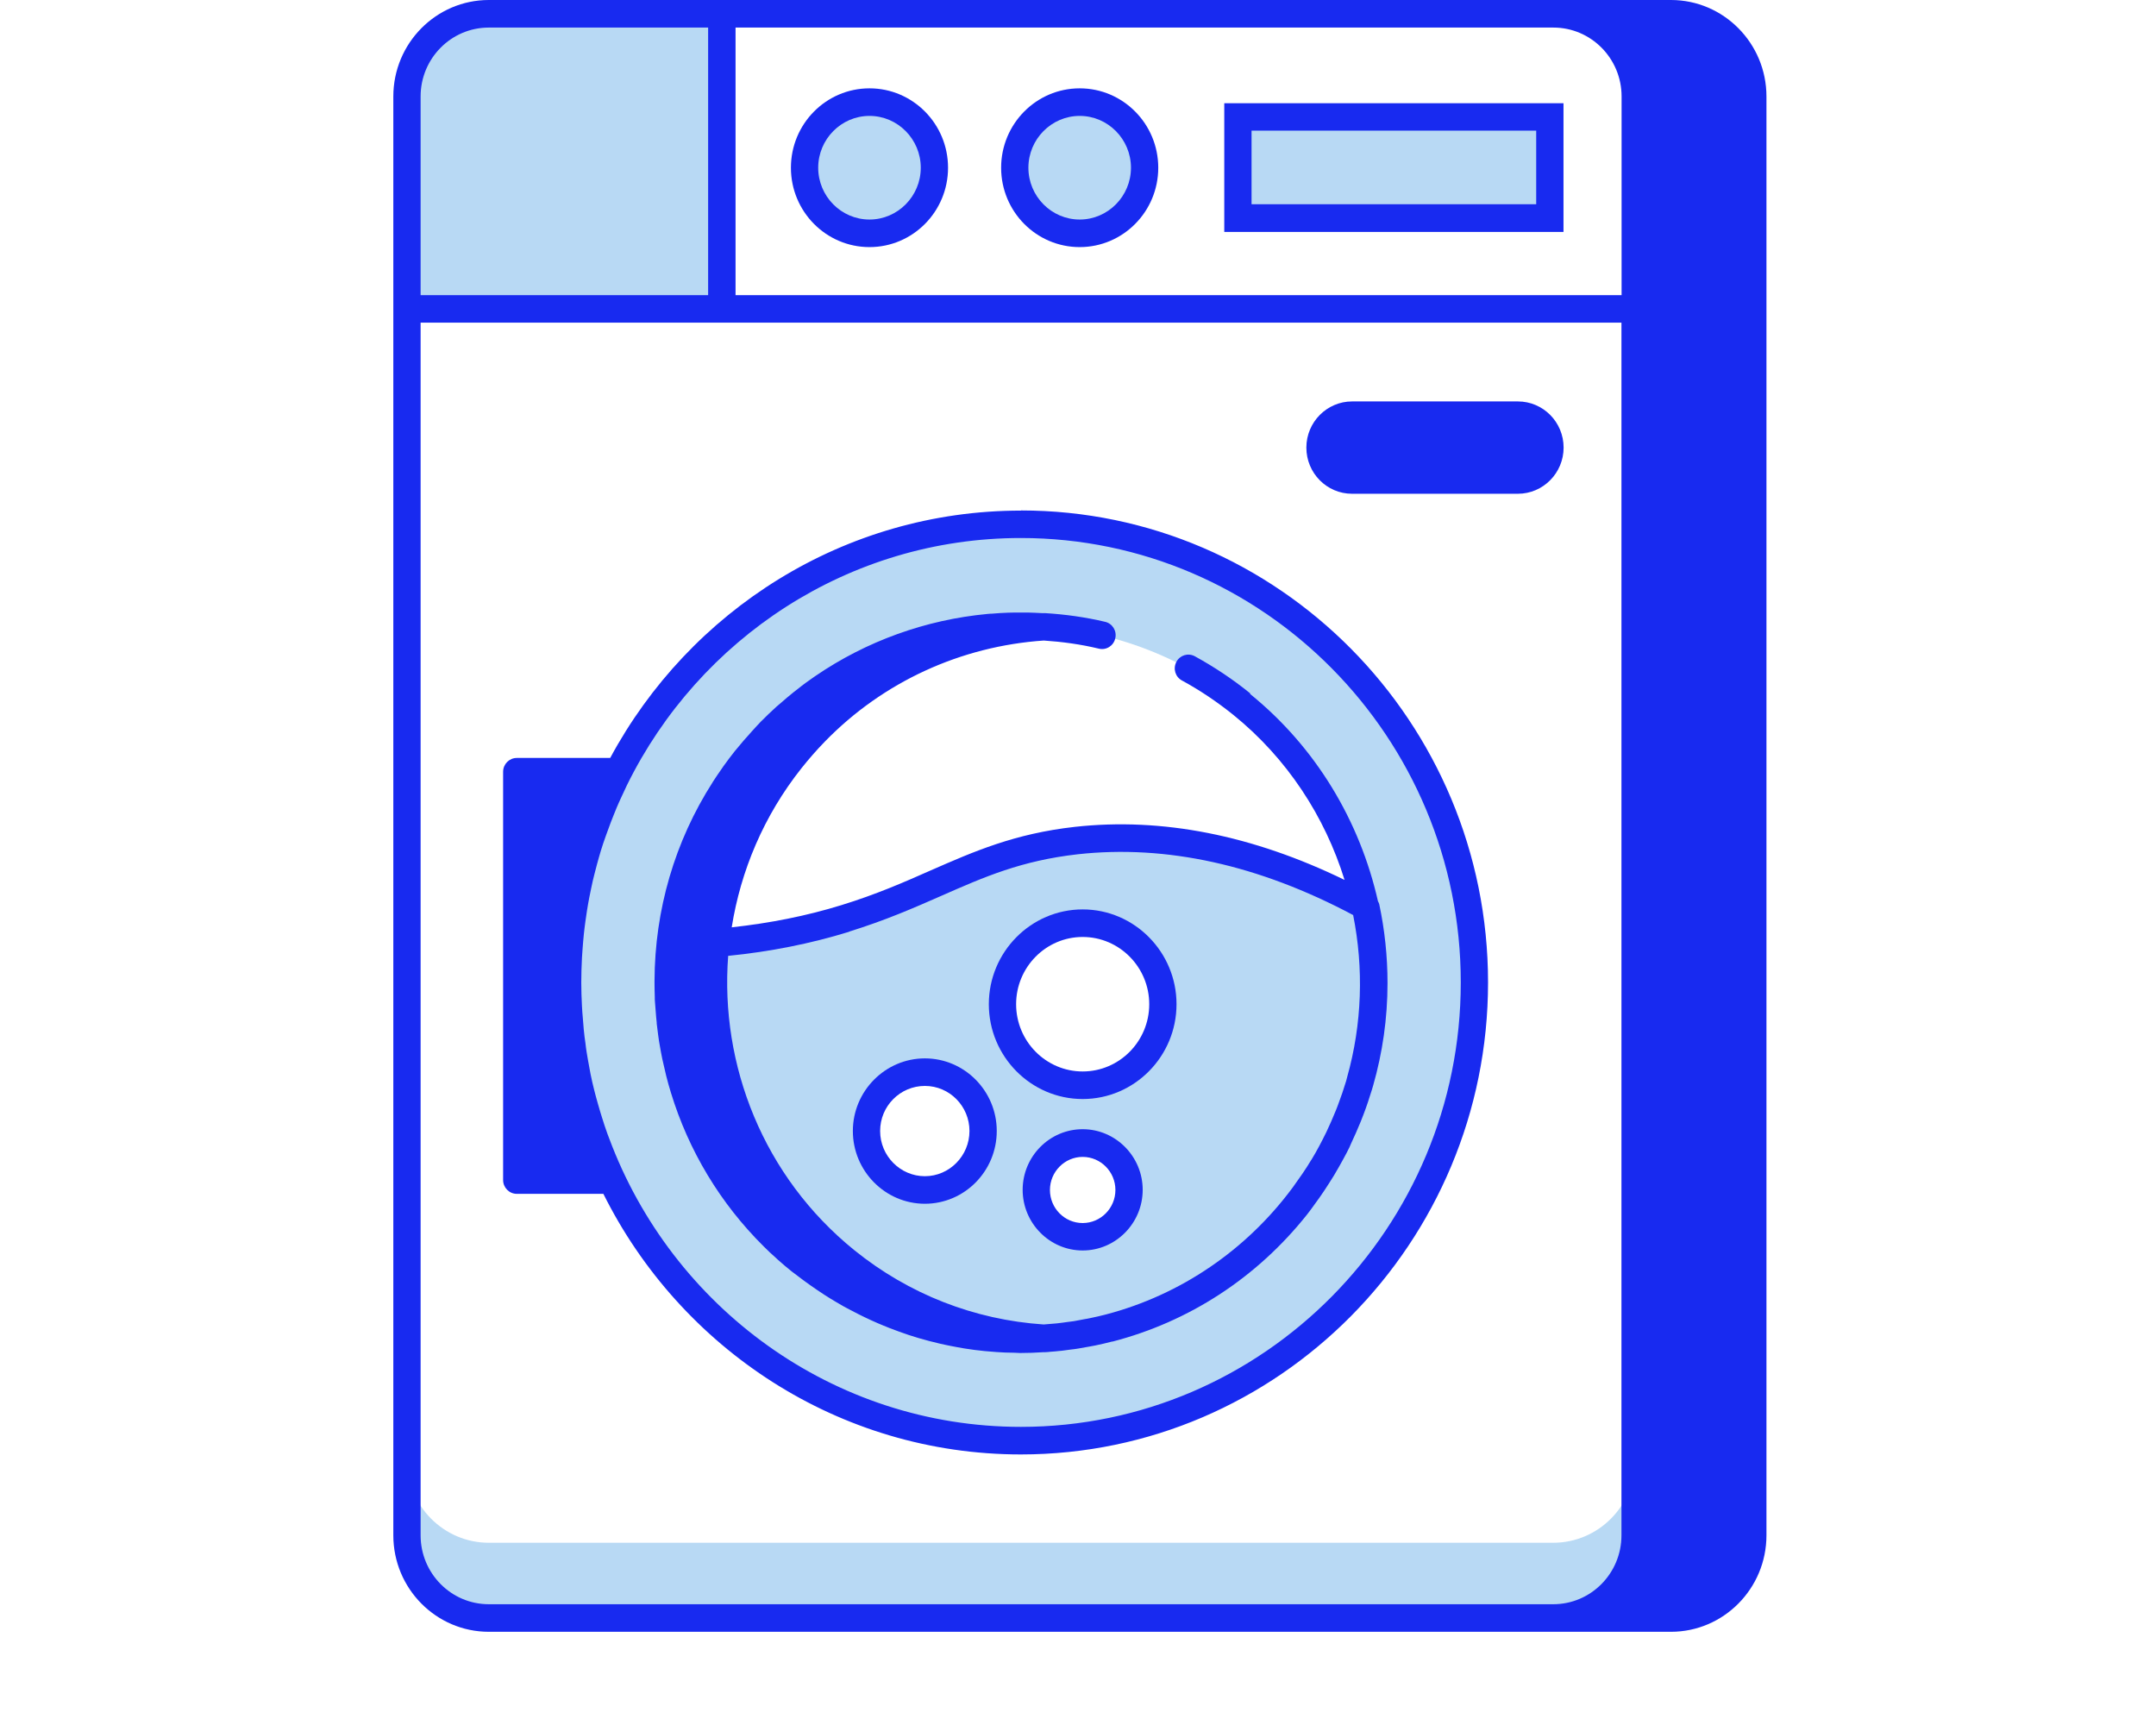
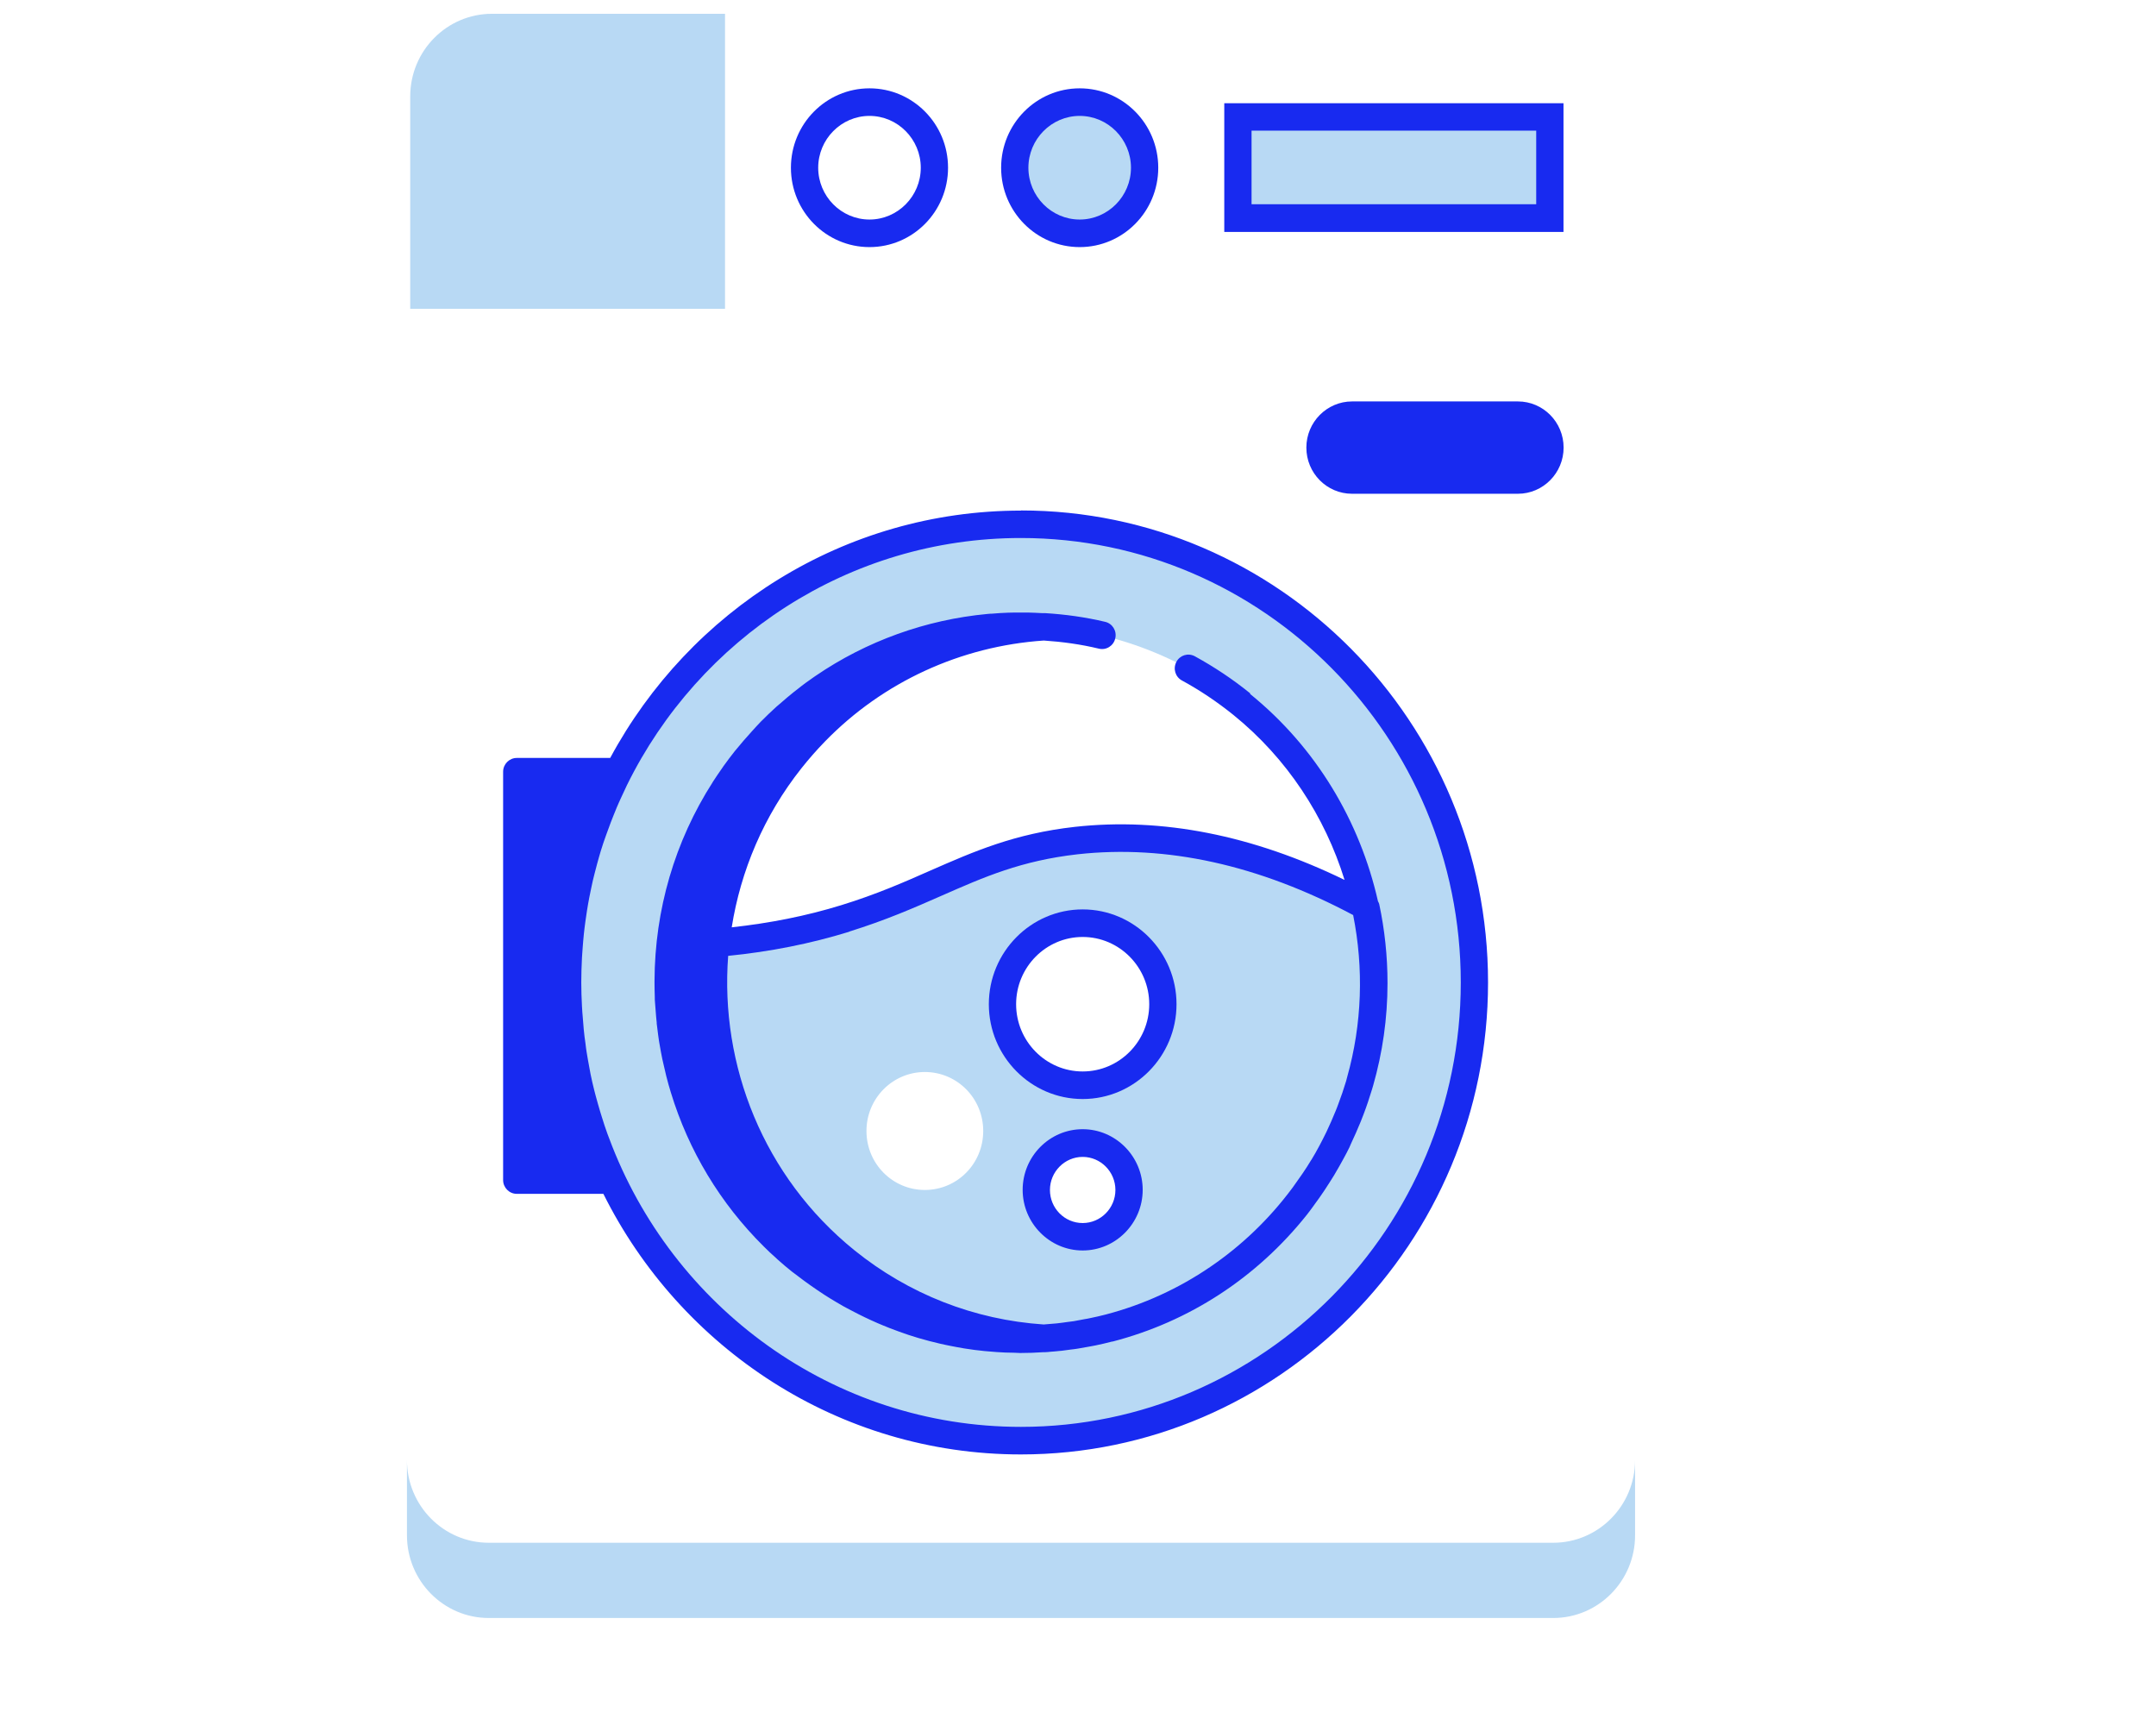
<svg xmlns="http://www.w3.org/2000/svg" width="148" height="118" viewBox="0 0 148 118" fill="none">
  <path d="M38.965 67.43C38.965 84.797 52.907 98.881 70.097 98.881C87.288 98.881 101.23 84.797 101.23 67.43C101.23 50.064 87.288 35.98 70.097 35.98C52.907 35.98 38.965 50.064 38.965 67.43ZM59.479 77.627C59.479 75.395 61.268 73.579 63.487 73.579C65.706 73.579 67.494 75.385 67.494 77.627C67.494 79.869 65.706 81.675 63.487 81.675C61.268 81.675 59.479 79.869 59.479 77.627ZM74.32 74.487C71.277 74.487 68.814 71.999 68.814 68.925C68.814 65.851 71.277 63.363 74.32 63.363C77.363 63.363 79.826 65.851 79.826 68.925C79.826 71.999 77.363 74.487 74.32 74.487ZM77.419 82.422C77.007 84.153 75.284 85.213 73.58 84.806C71.867 84.39 70.818 82.65 71.221 80.928C71.633 79.197 73.356 78.138 75.06 78.544C76.773 78.961 77.822 80.701 77.419 82.422ZM93.776 62.219C87.812 58.965 81.043 56.903 73.871 57.698C67.354 58.426 64.376 61.074 58.009 63.042C54.723 64.063 50.744 64.829 46.006 64.877C47.279 52.562 57.579 42.97 70.097 42.97C81.698 42.97 91.398 51.218 93.767 62.219H93.776Z" fill="#B8D9F4" />
-   <path d="M59.687 16.013C62.15 16.013 64.144 13.999 64.144 11.511C64.144 9.023 62.15 7.009 59.687 7.009C57.225 7.009 55.23 9.023 55.23 11.511C55.23 13.999 57.225 16.013 59.687 16.013Z" fill="#B8D9F4" />
  <path d="M74.115 16.014C76.578 16.014 78.572 13.999 78.572 11.511C78.572 9.024 76.578 7.009 74.115 7.009C71.653 7.009 69.658 9.024 69.658 11.511C69.658 13.999 71.653 16.014 74.115 16.014Z" fill="#B8D9F4" />
  <path d="M84.977 8.021H106.39V14.963H84.977V8.021Z" fill="#B8D9F4" />
  <path d="M49.77 0.946H33.778C30.679 0.946 28.16 3.481 28.16 6.621V21.197H49.77V0.946Z" fill="#B8D9F4" />
  <path d="M106.633 105.889H33.553C30.454 105.889 27.936 103.345 27.936 100.214V105.378C27.936 108.509 30.454 111.053 33.553 111.053H106.623C109.722 111.053 112.241 108.509 112.241 105.378V100.214C112.241 103.345 109.722 105.889 106.623 105.889H106.633Z" fill="#B8D9F4" />
-   <path d="M114.714 0H33.554C29.94 0 27 2.97 27 6.621V105.379C27 109.03 29.94 112 33.554 112H114.704C118.318 112 121.259 109.03 121.259 105.379V6.621C121.259 2.97 118.318 0 114.704 0H114.714ZM111.315 6.621V20.26H50.492V1.892H106.633C109.218 1.892 111.315 4.01 111.315 6.621ZM33.554 1.892H48.61V20.26H28.873V6.621C28.873 4.01 30.97 1.892 33.554 1.892ZM28.873 105.379V22.143H111.306V105.379C111.306 107.99 109.208 110.108 106.624 110.108H33.554C30.97 110.108 28.873 107.99 28.873 105.379Z" fill="#182AF0" />
  <path d="M70.089 35.045C57.926 35.045 47.327 41.921 41.887 52.023H35.473C34.958 52.023 34.537 52.449 34.537 52.969V80.995C34.537 81.515 34.958 81.941 35.473 81.941H41.419C46.7 92.534 57.561 99.827 70.079 99.827C87.757 99.827 102.148 85.299 102.148 67.431C102.148 49.564 87.766 35.035 70.079 35.035L70.089 35.045ZM70.089 97.935C57.158 97.935 46.11 89.687 41.812 78.119C41.775 78.025 41.737 77.93 41.7 77.826C41.569 77.457 41.438 77.079 41.325 76.701C41.288 76.578 41.251 76.464 41.213 76.341C41.101 75.972 40.998 75.594 40.895 75.225C40.857 75.093 40.829 74.96 40.792 74.828C40.698 74.459 40.614 74.09 40.539 73.721C40.511 73.57 40.483 73.418 40.455 73.267C40.389 72.908 40.324 72.558 40.267 72.198C40.239 72.009 40.211 71.82 40.192 71.631C40.146 71.309 40.099 70.978 40.071 70.647C40.043 70.373 40.024 70.108 40.005 69.834C39.986 69.578 39.958 69.323 39.949 69.058C39.921 68.519 39.902 67.97 39.902 67.431C39.902 66.892 39.921 66.305 39.949 65.747C39.958 65.52 39.986 65.293 39.996 65.066C40.024 64.745 40.043 64.423 40.08 64.102C40.108 63.818 40.146 63.544 40.183 63.26C40.221 63.004 40.258 62.749 40.295 62.494C40.342 62.191 40.398 61.888 40.455 61.586C40.501 61.359 40.548 61.132 40.595 60.905C40.661 60.593 40.726 60.29 40.81 59.978C40.867 59.751 40.932 59.524 40.988 59.297C41.073 59.003 41.148 58.701 41.241 58.407C41.353 58.039 41.475 57.679 41.606 57.32C41.709 57.036 41.812 56.752 41.915 56.478C42.056 56.118 42.196 55.759 42.346 55.4C42.421 55.211 42.514 55.031 42.589 54.851C42.739 54.529 42.889 54.208 43.039 53.886C47.983 43.841 58.245 36.927 70.079 36.927C86.727 36.927 100.276 50.614 100.276 67.431C100.276 84.249 86.727 97.935 70.079 97.935H70.089Z" fill="#182AF0" />
  <path d="M85.818 47.587C84.629 46.622 83.347 45.771 82.017 45.042C81.558 44.796 80.996 44.967 80.753 45.43C80.51 45.894 80.678 46.461 81.137 46.707C82.373 47.379 83.552 48.173 84.657 49.062C88.356 52.051 90.949 56.043 92.298 60.394C85.996 57.329 79.779 56.09 73.787 56.752C69.639 57.216 66.849 58.445 63.89 59.741C62.055 60.554 60.154 61.387 57.757 62.125C55.342 62.872 52.823 63.364 50.229 63.648C50.847 59.77 52.42 56.005 55.014 52.732C55.51 52.108 56.053 51.484 56.634 50.888C60.613 46.802 65.95 44.352 71.652 43.964C72.916 44.049 74.18 44.219 75.435 44.522C75.94 44.645 76.446 44.324 76.558 43.813C76.68 43.302 76.362 42.791 75.856 42.678C74.498 42.356 73.122 42.167 71.736 42.082C71.727 42.082 71.718 42.082 71.708 42.082C71.643 42.082 71.577 42.082 71.512 42.082C71.203 42.063 70.903 42.053 70.594 42.044C70.369 42.044 70.154 42.044 69.929 42.044C69.686 42.044 69.433 42.044 69.189 42.053C68.824 42.063 68.459 42.091 68.094 42.12C67.991 42.12 67.888 42.129 67.785 42.139C63.544 42.536 59.48 44.002 55.978 46.395C55.931 46.433 55.875 46.461 55.828 46.499C55.473 46.745 55.117 47 54.78 47.275C54.686 47.35 54.592 47.416 54.499 47.492C54.19 47.738 53.89 47.993 53.6 48.249C53.497 48.334 53.403 48.419 53.3 48.504C52.935 48.835 52.579 49.176 52.233 49.526C52.224 49.535 52.205 49.554 52.196 49.564C52.008 49.753 51.84 49.951 51.662 50.141C51.24 50.604 50.828 51.077 50.445 51.55C50.173 51.89 49.92 52.231 49.667 52.581C49.63 52.628 49.602 52.675 49.564 52.732C49.349 53.035 49.143 53.347 48.937 53.659C48.937 53.659 48.937 53.669 48.928 53.678C46.315 57.755 44.948 62.456 44.93 67.317V67.44V67.488C44.93 67.79 44.939 68.103 44.948 68.405C44.948 68.557 44.948 68.698 44.967 68.85C44.977 69.048 44.995 69.257 45.014 69.455C45.033 69.701 45.051 69.938 45.08 70.183V70.25C45.089 70.344 45.108 70.448 45.117 70.543C45.154 70.846 45.192 71.158 45.239 71.46C45.257 71.564 45.276 71.668 45.295 71.782C45.351 72.085 45.398 72.387 45.463 72.68C45.501 72.87 45.548 73.059 45.594 73.248C45.641 73.447 45.688 73.655 45.735 73.853C45.828 74.232 45.941 74.62 46.053 74.989C47.27 78.98 49.443 82.593 52.42 85.544C52.42 85.544 52.429 85.563 52.439 85.563C52.701 85.828 52.973 86.084 53.254 86.329C53.3 86.367 53.338 86.405 53.375 86.443C53.694 86.727 54.021 87.01 54.358 87.275C54.489 87.379 54.63 87.474 54.761 87.578C55.051 87.805 55.351 88.022 55.66 88.24C55.969 88.458 56.278 88.666 56.596 88.874C56.868 89.044 57.13 89.214 57.411 89.375C57.767 89.593 58.132 89.791 58.506 89.98C58.787 90.122 59.059 90.274 59.349 90.406C59.639 90.548 59.939 90.68 60.238 90.813C60.519 90.936 60.809 91.049 61.09 91.163C61.512 91.324 61.943 91.484 62.373 91.626C62.598 91.702 62.813 91.768 63.038 91.834C63.525 91.976 64.021 92.109 64.517 92.222C64.77 92.279 65.023 92.336 65.276 92.383C65.585 92.44 65.894 92.506 66.203 92.553C66.662 92.629 67.13 92.686 67.598 92.733C67.869 92.761 68.141 92.78 68.403 92.799C68.806 92.828 69.199 92.846 69.602 92.846C69.742 92.846 69.892 92.865 70.032 92.865C70.566 92.865 71.09 92.846 71.624 92.809H71.718H71.746C71.867 92.809 71.989 92.79 72.102 92.78C72.317 92.761 72.523 92.752 72.738 92.723C72.776 92.723 72.813 92.723 72.86 92.714C73.075 92.686 73.281 92.657 73.497 92.629C73.665 92.61 73.834 92.591 73.993 92.563C74.264 92.515 74.536 92.468 74.798 92.421C74.929 92.392 75.07 92.374 75.201 92.345C75.585 92.269 75.959 92.175 76.334 92.08H76.371C81.624 90.718 86.277 87.701 89.732 83.35C89.901 83.142 90.05 82.924 90.21 82.707C90.228 82.688 90.247 82.659 90.257 82.641C90.481 82.338 90.697 82.035 90.903 81.723C90.931 81.685 90.949 81.647 90.978 81.609C91.183 81.297 91.389 80.976 91.586 80.654C91.596 80.635 91.614 80.607 91.624 80.588C91.829 80.248 92.017 79.907 92.204 79.567C92.354 79.292 92.504 79.018 92.635 78.743C92.663 78.677 92.691 78.611 92.719 78.545C92.963 78.034 93.187 77.514 93.403 76.994C93.468 76.823 93.534 76.653 93.599 76.492C93.814 75.934 94.002 75.357 94.18 74.78C94.208 74.686 94.236 74.591 94.264 74.497C94.901 72.264 95.247 69.909 95.247 67.478C95.247 65.624 95.05 63.799 94.676 62.049C94.657 61.973 94.62 61.917 94.592 61.86C93.356 56.383 90.359 51.313 85.818 47.634V47.587ZM58.291 63.941C60.791 63.165 62.738 62.314 64.63 61.481C67.57 60.186 70.117 59.069 73.983 58.634C80.06 57.963 86.418 59.363 92.888 62.806C93.618 66.457 93.505 70.269 92.476 73.929C92.448 74.024 92.429 74.118 92.401 74.213C92.242 74.743 92.064 75.263 91.867 75.783C91.811 75.944 91.745 76.105 91.68 76.265C91.483 76.748 91.277 77.221 91.052 77.694C90.734 78.346 90.397 78.99 90.022 79.604C90.022 79.614 90.004 79.633 89.994 79.642C89.817 79.945 89.62 80.238 89.423 80.531C89.404 80.56 89.376 80.597 89.358 80.626C89.161 80.91 88.964 81.193 88.758 81.477C88.74 81.505 88.721 81.524 88.702 81.553C85.575 85.762 81.081 88.874 75.894 90.226C75.538 90.321 75.182 90.397 74.826 90.472C74.704 90.501 74.583 90.52 74.47 90.538C74.218 90.586 73.965 90.633 73.712 90.68C73.562 90.699 73.422 90.718 73.272 90.737C73.028 90.775 72.785 90.803 72.541 90.832C72.429 90.841 72.317 90.851 72.204 90.86C72.017 90.879 71.83 90.888 71.643 90.907C66.877 90.586 62.383 88.826 58.647 85.809C52.401 80.758 49.415 73.106 49.986 65.606C52.851 65.322 55.632 64.773 58.3 63.95L58.291 63.941Z" fill="#182AF0" />
  <path d="M59.686 6.063C56.709 6.063 54.293 8.504 54.293 11.512C54.293 14.52 56.709 16.96 59.686 16.96C62.664 16.96 65.079 14.52 65.079 11.512C65.079 8.504 62.664 6.063 59.686 6.063ZM59.686 15.068C57.748 15.068 56.166 13.47 56.166 11.512C56.166 9.554 57.748 7.955 59.686 7.955C61.624 7.955 63.207 9.554 63.207 11.512C63.207 13.47 61.624 15.068 59.686 15.068Z" fill="#182AF0" />
  <path d="M74.116 6.063C71.138 6.063 68.723 8.504 68.723 11.512C68.723 14.52 71.138 16.96 74.116 16.96C77.093 16.96 79.509 14.52 79.509 11.512C79.509 8.504 77.093 6.063 74.116 6.063ZM74.116 15.068C72.178 15.068 70.595 13.47 70.595 11.512C70.595 9.554 72.178 7.955 74.116 7.955C76.054 7.955 77.636 9.554 77.636 11.512C77.636 13.47 76.054 15.068 74.116 15.068Z" fill="#182AF0" />
  <path d="M104.198 27.553H92.812C91.09 27.553 89.676 28.971 89.676 30.721C89.676 32.471 91.08 33.89 92.812 33.89H104.198C105.921 33.89 107.335 32.471 107.335 30.721C107.335 28.971 105.93 27.553 104.198 27.553Z" fill="#182AF0" />
  <path d="M84.041 15.919H107.327V7.085H84.041V15.919ZM85.914 8.967H105.454V14.018H85.914V8.967Z" fill="#182AF0" />
-   <path d="M63.489 82.621C66.213 82.621 68.423 80.38 68.423 77.627C68.423 74.875 66.204 72.643 63.489 72.643C60.773 72.643 58.545 74.884 58.545 77.627C58.545 80.37 60.764 82.621 63.489 82.621ZM63.489 74.534C65.183 74.534 66.55 75.925 66.55 77.627C66.55 79.33 65.174 80.73 63.489 80.73C61.803 80.73 60.417 79.339 60.417 77.627C60.417 75.915 61.794 74.534 63.489 74.534Z" fill="#182AF0" />
  <path d="M74.321 77.504C72.046 77.504 70.201 79.377 70.201 81.666C70.201 83.955 72.055 85.828 74.321 85.828C76.587 85.828 78.441 83.955 78.441 81.666C78.441 79.377 76.587 77.504 74.321 77.504ZM74.321 83.945C73.076 83.945 72.074 82.924 72.074 81.675C72.074 80.427 73.085 79.405 74.321 79.405C75.557 79.405 76.568 80.427 76.568 81.675C76.568 82.924 75.557 83.945 74.321 83.945Z" fill="#182AF0" />
  <path d="M74.321 75.433C77.87 75.433 80.763 72.51 80.763 68.925C80.763 65.341 77.87 62.418 74.321 62.418C70.772 62.418 67.879 65.341 67.879 68.925C67.879 72.51 70.772 75.433 74.321 75.433ZM74.321 64.31C76.84 64.31 78.89 66.381 78.89 68.925C78.89 71.47 76.84 73.541 74.321 73.541C71.802 73.541 69.752 71.47 69.752 68.925C69.752 66.381 71.802 64.31 74.321 64.31Z" fill="#182AF0" />
</svg>